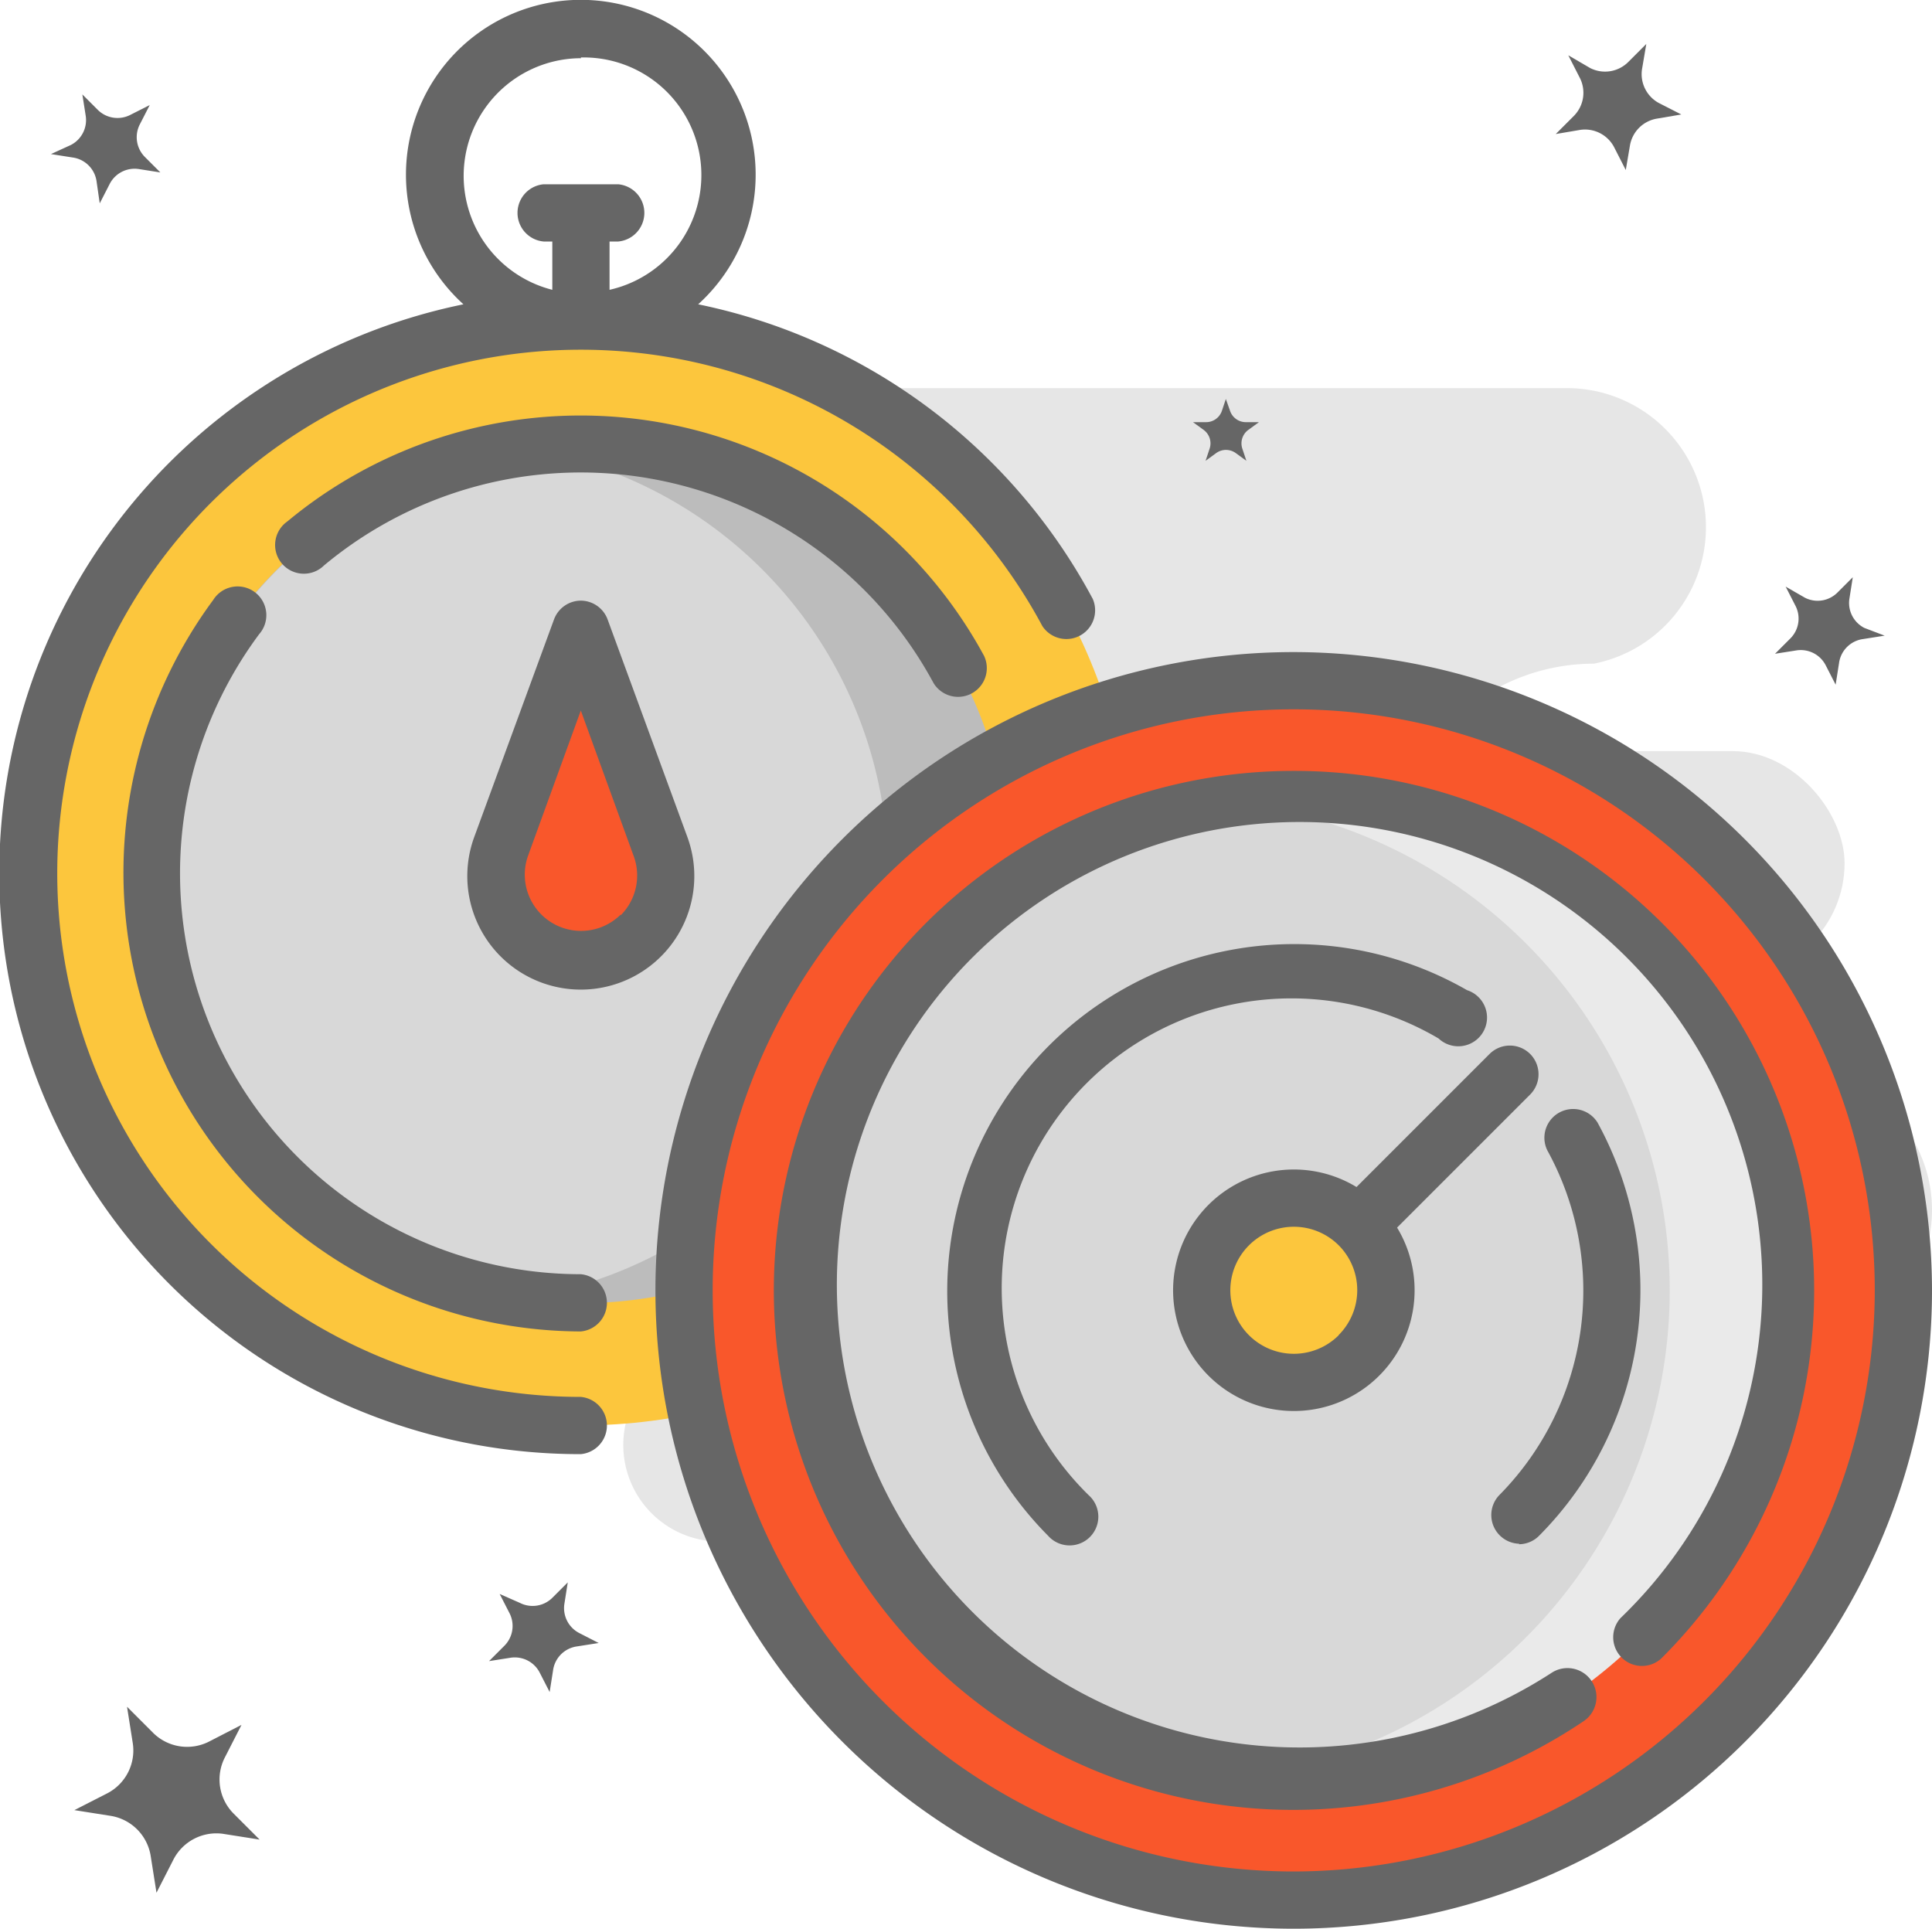
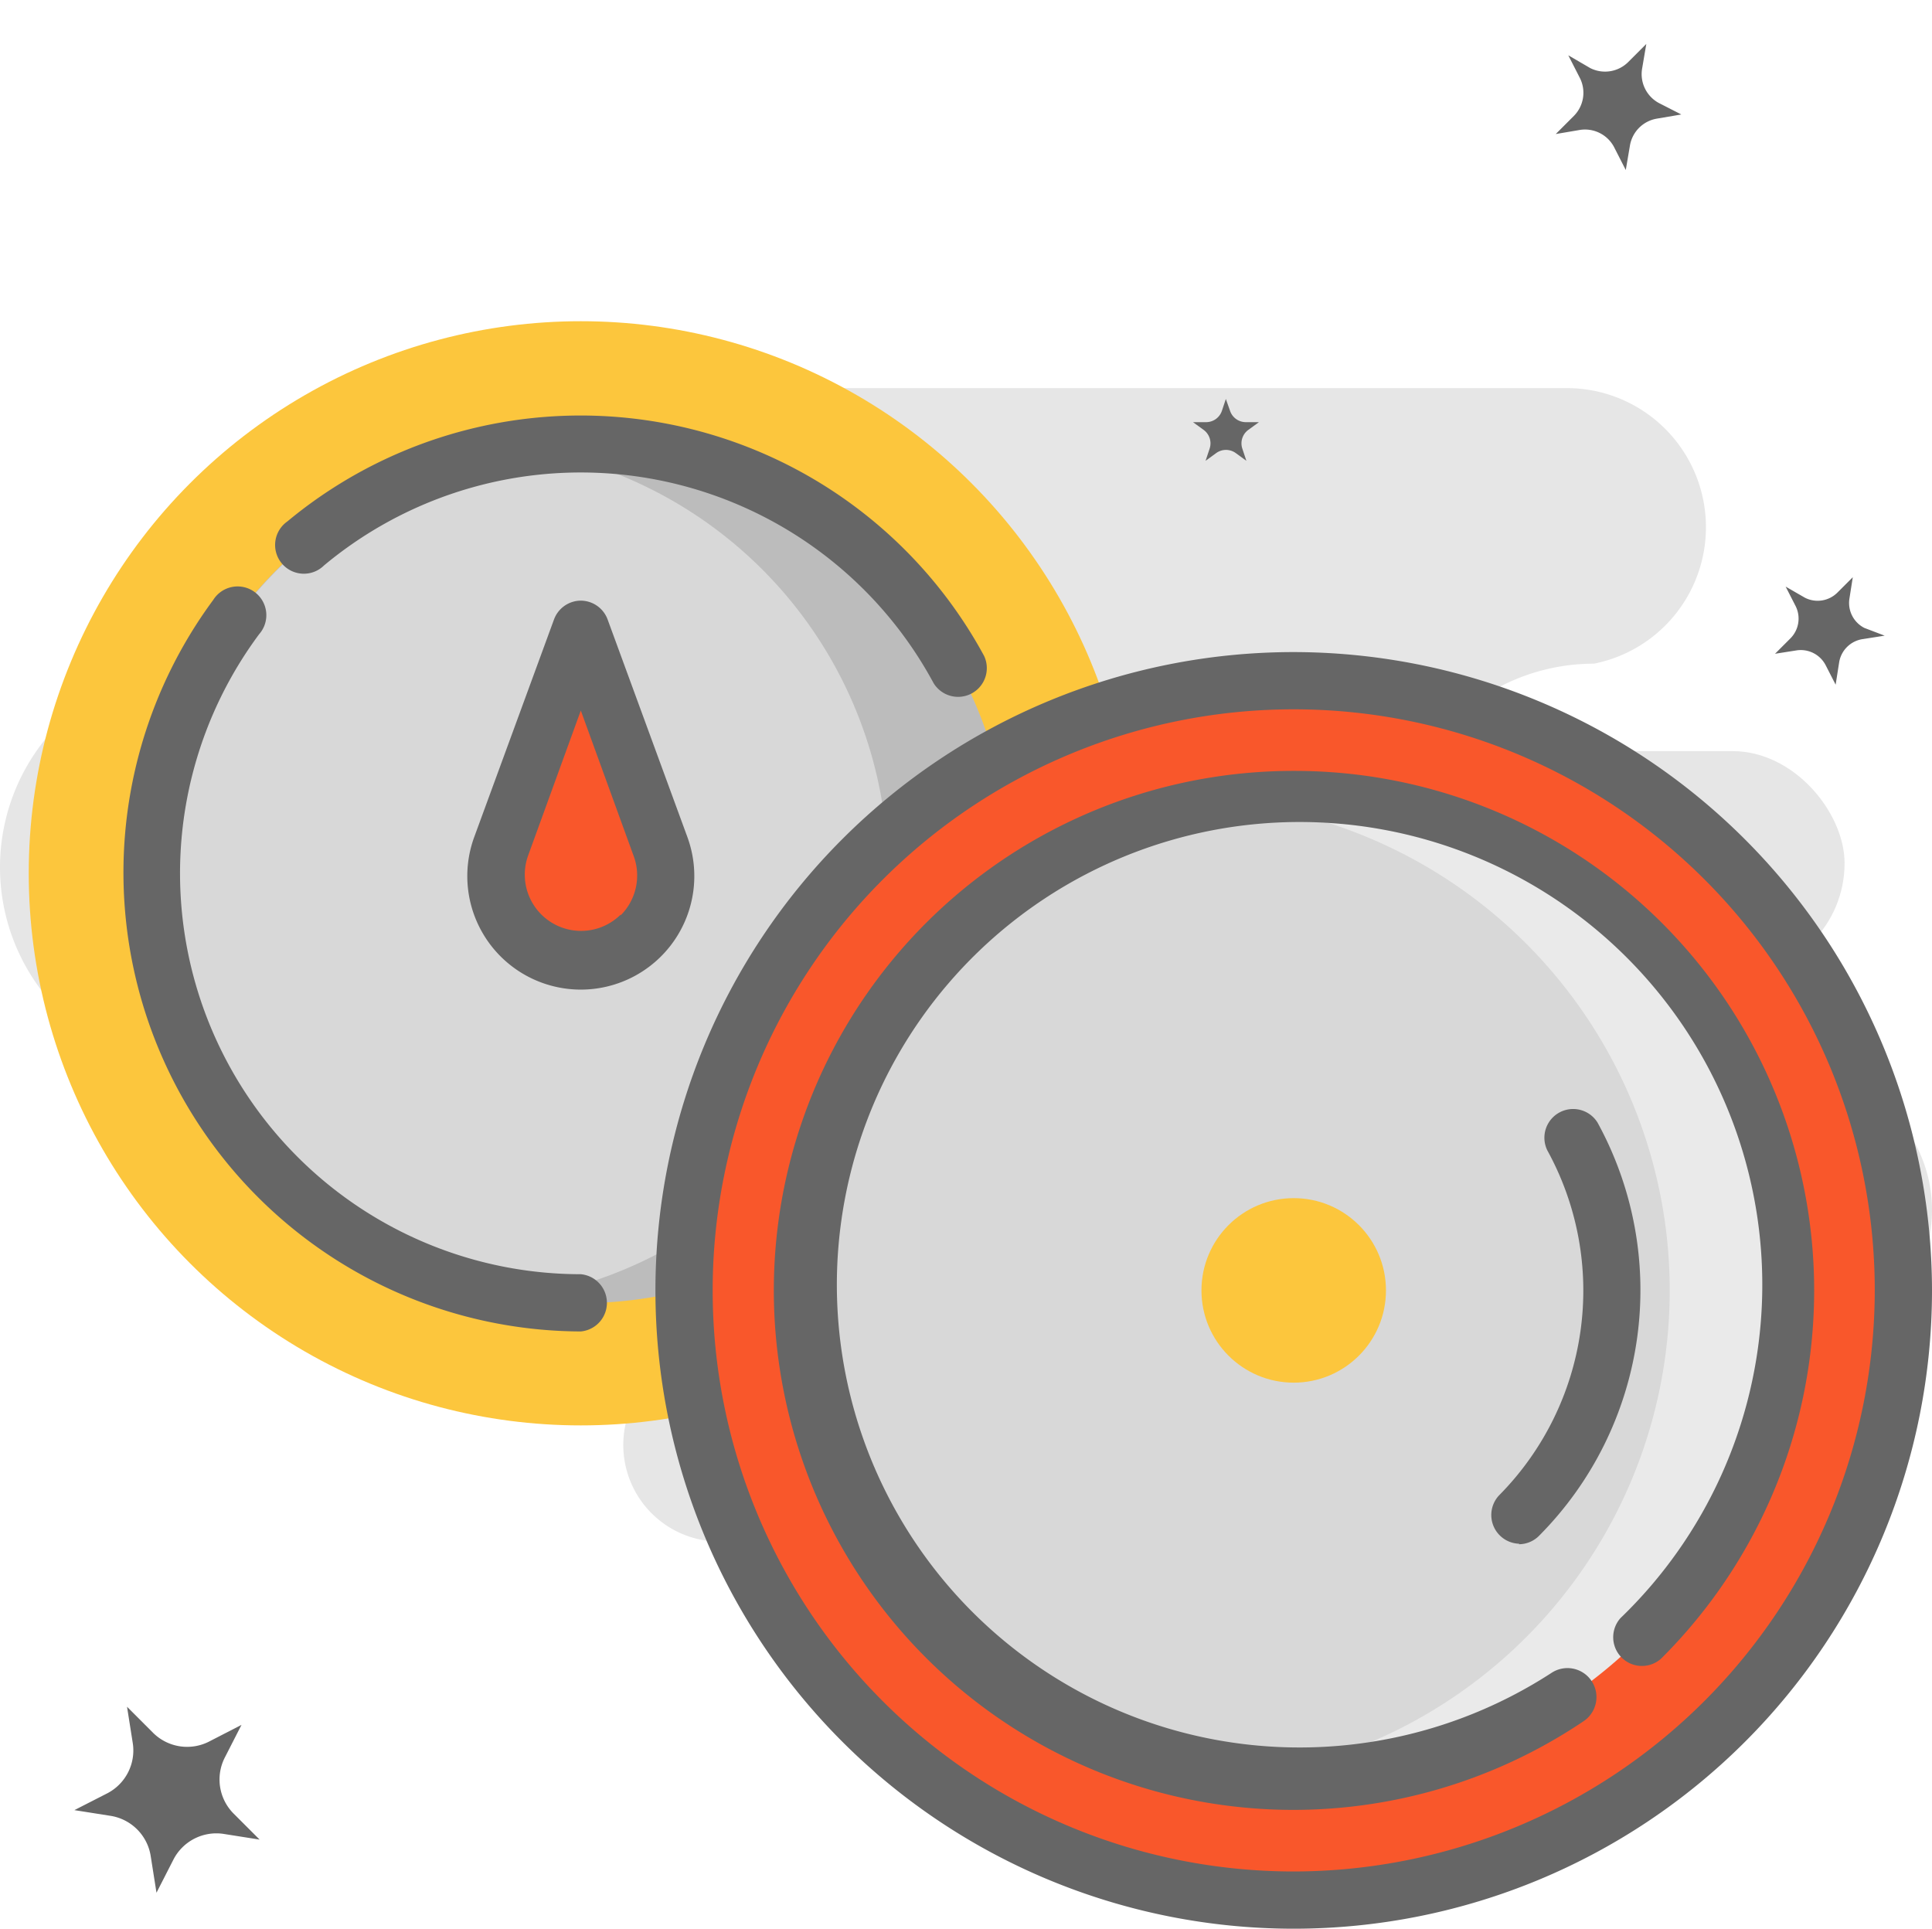
<svg xmlns="http://www.w3.org/2000/svg" viewBox="0 0 80 79.86">
  <defs>
    <style>
      .a {
        fill: #666;
      }

      .b {
        fill: #e6e6e6;
      }

      .c {
        fill: #fcc63d;
      }

      .d {
        fill: #bcbcbc;
      }

      .e {
        fill: #d8d8d8;
      }

      .f {
        fill: #f9572b;
      }

      .g {
        fill: #eaeaea;
      }
    </style>
  </defs>
  <title>measurable</title>
  <g>
-     <path class="a" d="M6.2,4.35l-.41.8A1.16,1.16,0,0,0,6,6.5l.64.64L5.75,7a1.16,1.16,0,0,0-1.21.62l-.41.8L4,7.52a1.16,1.16,0,0,0-1-1l-.89-.14L2.94,6A1.16,1.16,0,0,0,3.55,4.8l-.14-.89.64.64a1.16,1.16,0,0,0,1.34.21Z" />
    <g>
      <path class="b" d="M30.4,50.29a4,4,0,0,0-4-4H15.87a4,4,0,1,0,0,7.94H26.43A4,4,0,0,0,30.4,50.29Z" />
      <rect class="b" x="61.5" y="31.1" width="14.88" height="9.28" rx="4.64" ry="4.64" />
      <path class="b" d="M74.24,44.34H66a8.43,8.43,0,1,1,0-16.86h0a5.76,5.76,0,0,0-1.12-11.41H22.13A5.76,5.76,0,0,0,21,27.48H8.43a8.43,8.43,0,1,0,0,16.86H31.59a5.76,5.76,0,0,1,0,11.52H29.32a4,4,0,0,0,0,7.94H53.77a4,4,0,0,0,0-7.94H74.24a5.76,5.76,0,0,0,0-11.52Z" />
    </g>
    <g>
      <circle class="c" cx="24.05" cy="36.16" r="22.86" />
      <path class="d" d="M41.83,36.16A17.79,17.79,0,1,1,24.05,18.38,17.78,17.78,0,0,1,41.83,36.16Z" />
      <path class="e" d="M36.77,36.16a17.78,17.78,0,0,1-15.25,17.6,17.79,17.79,0,0,1,0-35.21A17.78,17.78,0,0,1,36.77,36.16Z" />
      <g>
        <path class="f" d="M27.35,35l-3.3-9-3.3,9a3.51,3.51,0,0,0,.81,3.69h0a3.51,3.51,0,0,0,5,0h0A3.51,3.51,0,0,0,27.35,35Z" />
        <circle class="f" cx="53.57" cy="53.43" r="25.25" />
      </g>
      <path class="g" d="M73.89,53.43A20.34,20.34,0,1,1,53.57,33.1,20.32,20.32,0,0,1,73.89,53.43Z" />
      <path class="e" d="M69.14,53.43a20.33,20.33,0,0,1-18,20.19,20.33,20.33,0,0,1,0-40.38A20.33,20.33,0,0,1,69.14,53.43Z" />
      <circle class="c" cx="53.57" cy="53.43" r="3.82" />
-       <path class="a" d="M24.05,57.84A21.68,21.68,0,1,1,43.16,25.92a1.19,1.19,0,0,0,2.09-1.12A24,24,0,0,0,28.91,12.6a7.24,7.24,0,1,0-9.72,0,24.05,24.05,0,0,0,4.86,47.61,1.19,1.19,0,0,0,0-2.37Zm0-55.46A4.87,4.87,0,0,1,25.24,12V10h.36a1.19,1.19,0,0,0,0-2.37H22.51a1.19,1.19,0,0,0,0,2.37h.36v2a4.87,4.87,0,0,1,1.19-9.59Z" />
      <path class="a" d="M24.05,52.76a16.6,16.6,0,0,1-13.32-26.5,1.19,1.19,0,1,0-1.9-1.42A19,19,0,0,0,24.05,55.13a1.19,1.19,0,0,0,0-2.37Z" />
      <path class="a" d="M38.66,28.29a1.19,1.19,0,0,0,2.09-1.13,19,19,0,0,0-28.85-5.57,1.19,1.19,0,1,0,1.52,1.82,16.6,16.6,0,0,1,25.24,4.88Z" />
      <path class="a" d="M24.05,24.87a1.19,1.19,0,0,0-1.11.78l-3.3,9a4.7,4.7,0,1,0,8.82,0l-3.3-9A1.19,1.19,0,0,0,24.05,24.87Zm1.65,13a2.33,2.33,0,0,1-3.83-2.45l2.18-6,2.18,6A2.33,2.33,0,0,1,25.7,37.9Z" />
      <path class="a" d="M53.57,27A26.43,26.43,0,1,0,80,53.43,26.46,26.46,0,0,0,53.57,27Zm0,50.49A24.06,24.06,0,1,1,77.63,53.43,24.09,24.09,0,0,1,53.57,77.49Z" />
      <path class="a" d="M53.57,31.92a21.51,21.51,0,1,0,12,39.35,1.19,1.19,0,1,0-1.33-2A19.16,19.16,0,1,1,67.1,67a1.19,1.19,0,0,0,1.68,1.68A21.51,21.51,0,0,0,53.57,31.92Z" />
      <path class="a" d="M62.89,63.94a1.18,1.18,0,0,0,.84-.35,14.43,14.43,0,0,0,2.42-17.11,1.19,1.19,0,0,0-2.08,1.15,12.05,12.05,0,0,1-2,14.29,1.19,1.19,0,0,0,.84,2Z" />
-       <path class="a" d="M59.57,43A1.19,1.19,0,1,0,60.75,41,14.37,14.37,0,0,0,43.4,63.59a1.19,1.19,0,1,0,1.68-1.68A12,12,0,0,1,59.57,43Z" />
-       <path class="a" d="M63.36,43.64a1.19,1.19,0,0,0-1.68,0l-5.51,5.51a5,5,0,1,0,1.68,1.68l5.51-5.51A1.19,1.19,0,0,0,63.36,43.64ZM55.43,55.29h0a2.63,2.63,0,1,1,0-3.73h0a2.63,2.63,0,0,1,0,3.72Z" />
    </g>
    <g>
      <path class="a" d="M50.76,16.52,50.6,17a.69.69,0,0,1-.66.48H49.4l.44.32a.69.69,0,0,1,.25.77l-.17.51.44-.32a.69.69,0,0,1,.81,0l.44.32-.17-.51a.69.69,0,0,1,.25-.77l.44-.32h-.54a.69.69,0,0,1-.66-.48Z" />
      <path class="a" d="M73.94,24.29l.41.8a1.16,1.16,0,0,1-.21,1.34l-.64.64.89-.14a1.16,1.16,0,0,1,1.21.62l.41.8.14-.89a1.16,1.16,0,0,1,1-1l.89-.14L77.2,26a1.16,1.16,0,0,1-.62-1.21l.14-.89-.64.64a1.16,1.16,0,0,1-1.34.21Z" />
      <path class="a" d="M64.94,2.29l.48.94a1.36,1.36,0,0,1-.25,1.57l-.75.75,1-.17a1.36,1.36,0,0,1,1.42.72l.48.94.17-1a1.36,1.36,0,0,1,1.13-1.13l1-.17-.94-.48A1.36,1.36,0,0,1,68,2.82l.17-1-.75.75a1.36,1.36,0,0,1-1.57.25Z" />
    </g>
    <path class="a" d="M10,71.42l-.7,1.37a2,2,0,0,0,.36,2.29l1.09,1.09-1.52-.24A2,2,0,0,0,7.18,77l-.7,1.37-.24-1.52A2,2,0,0,0,4.6,75.19l-1.52-.24,1.37-.7a2,2,0,0,0,1.05-2.06l-.24-1.52,1.09,1.09a2,2,0,0,0,2.29.36Z" />
-     <path class="a" d="M20.69,66l.41.8a1.16,1.16,0,0,1-.21,1.34l-.64.64.89-.14a1.16,1.16,0,0,1,1.21.62l.41.8.14-.89a1.16,1.16,0,0,1,1-1l.89-.14-.8-.41a1.16,1.16,0,0,1-.62-1.21l.14-.89-.64.64a1.16,1.16,0,0,1-1.34.21Z" />
  </g>
</svg>